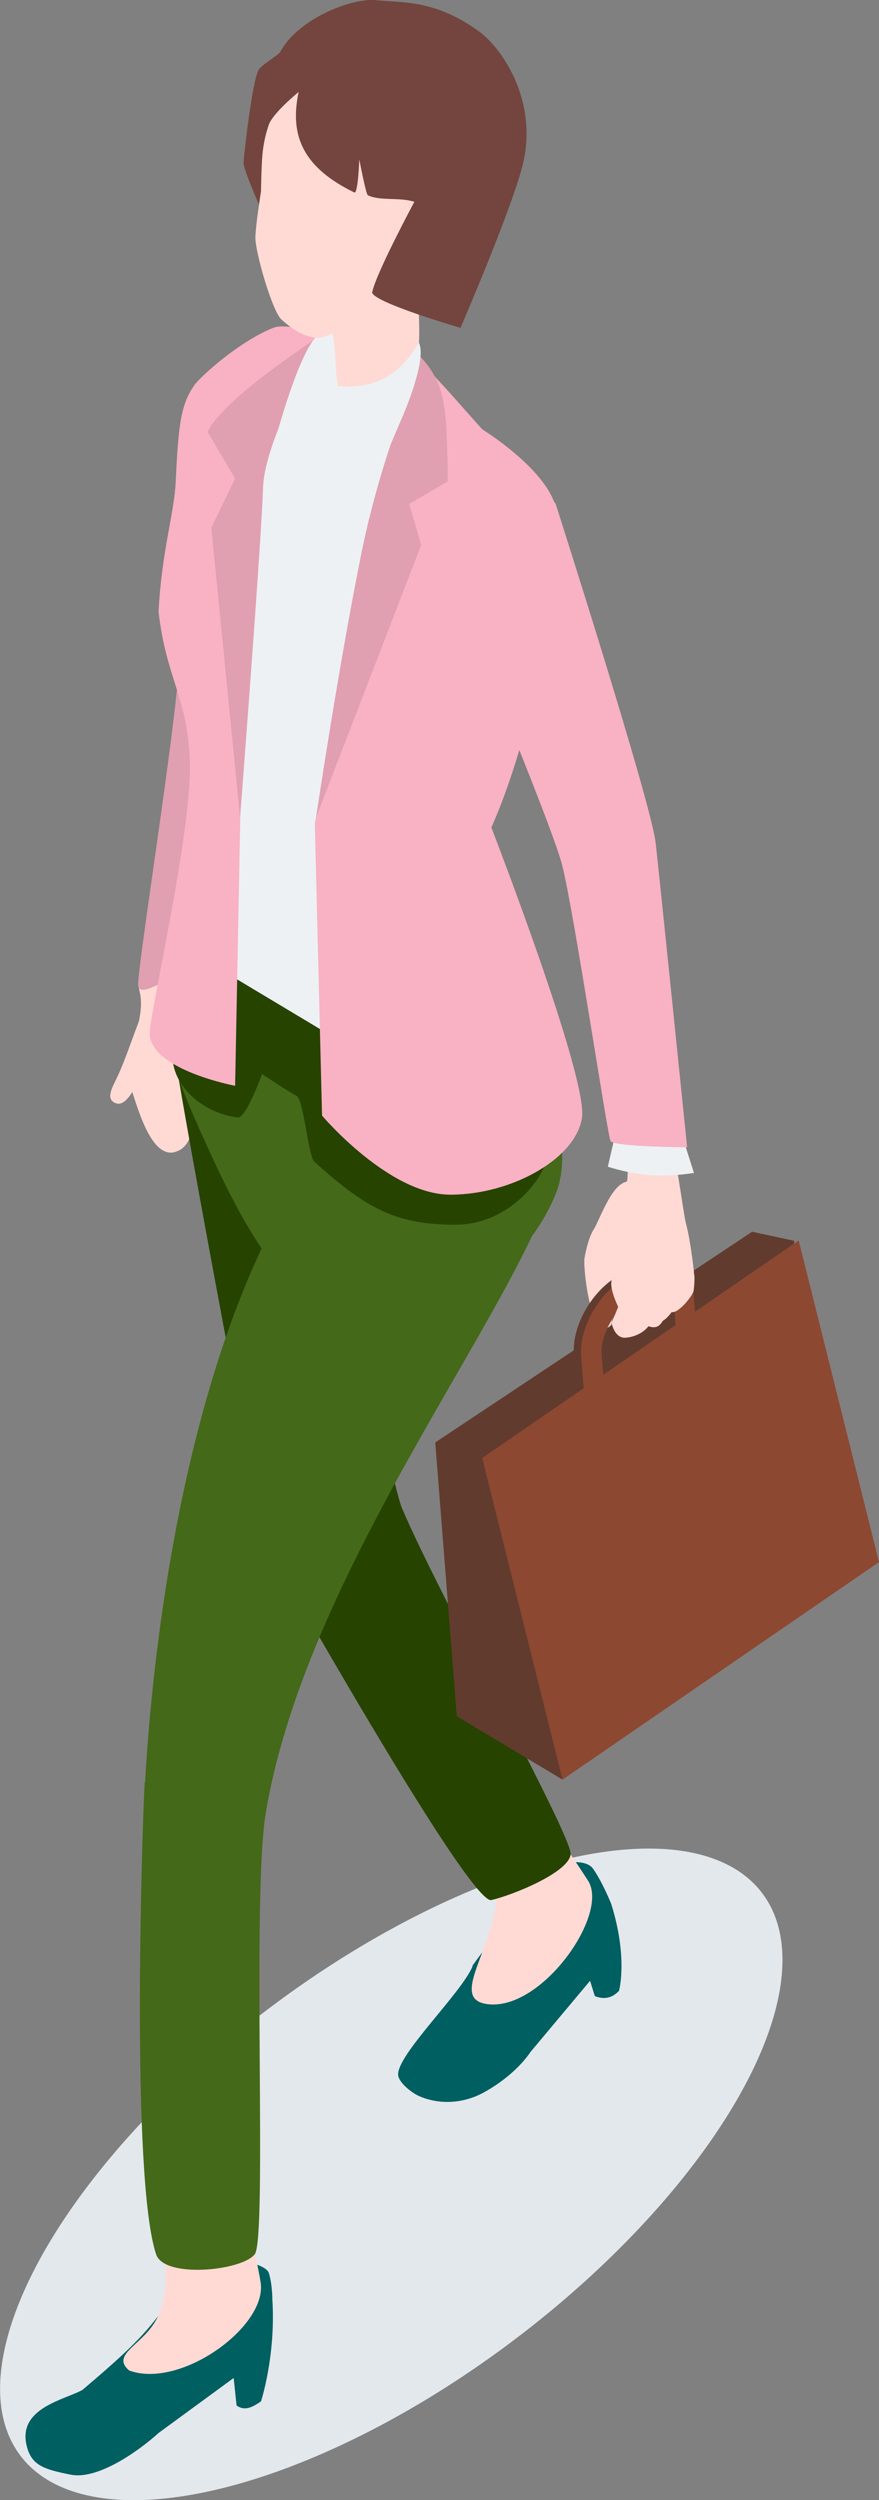
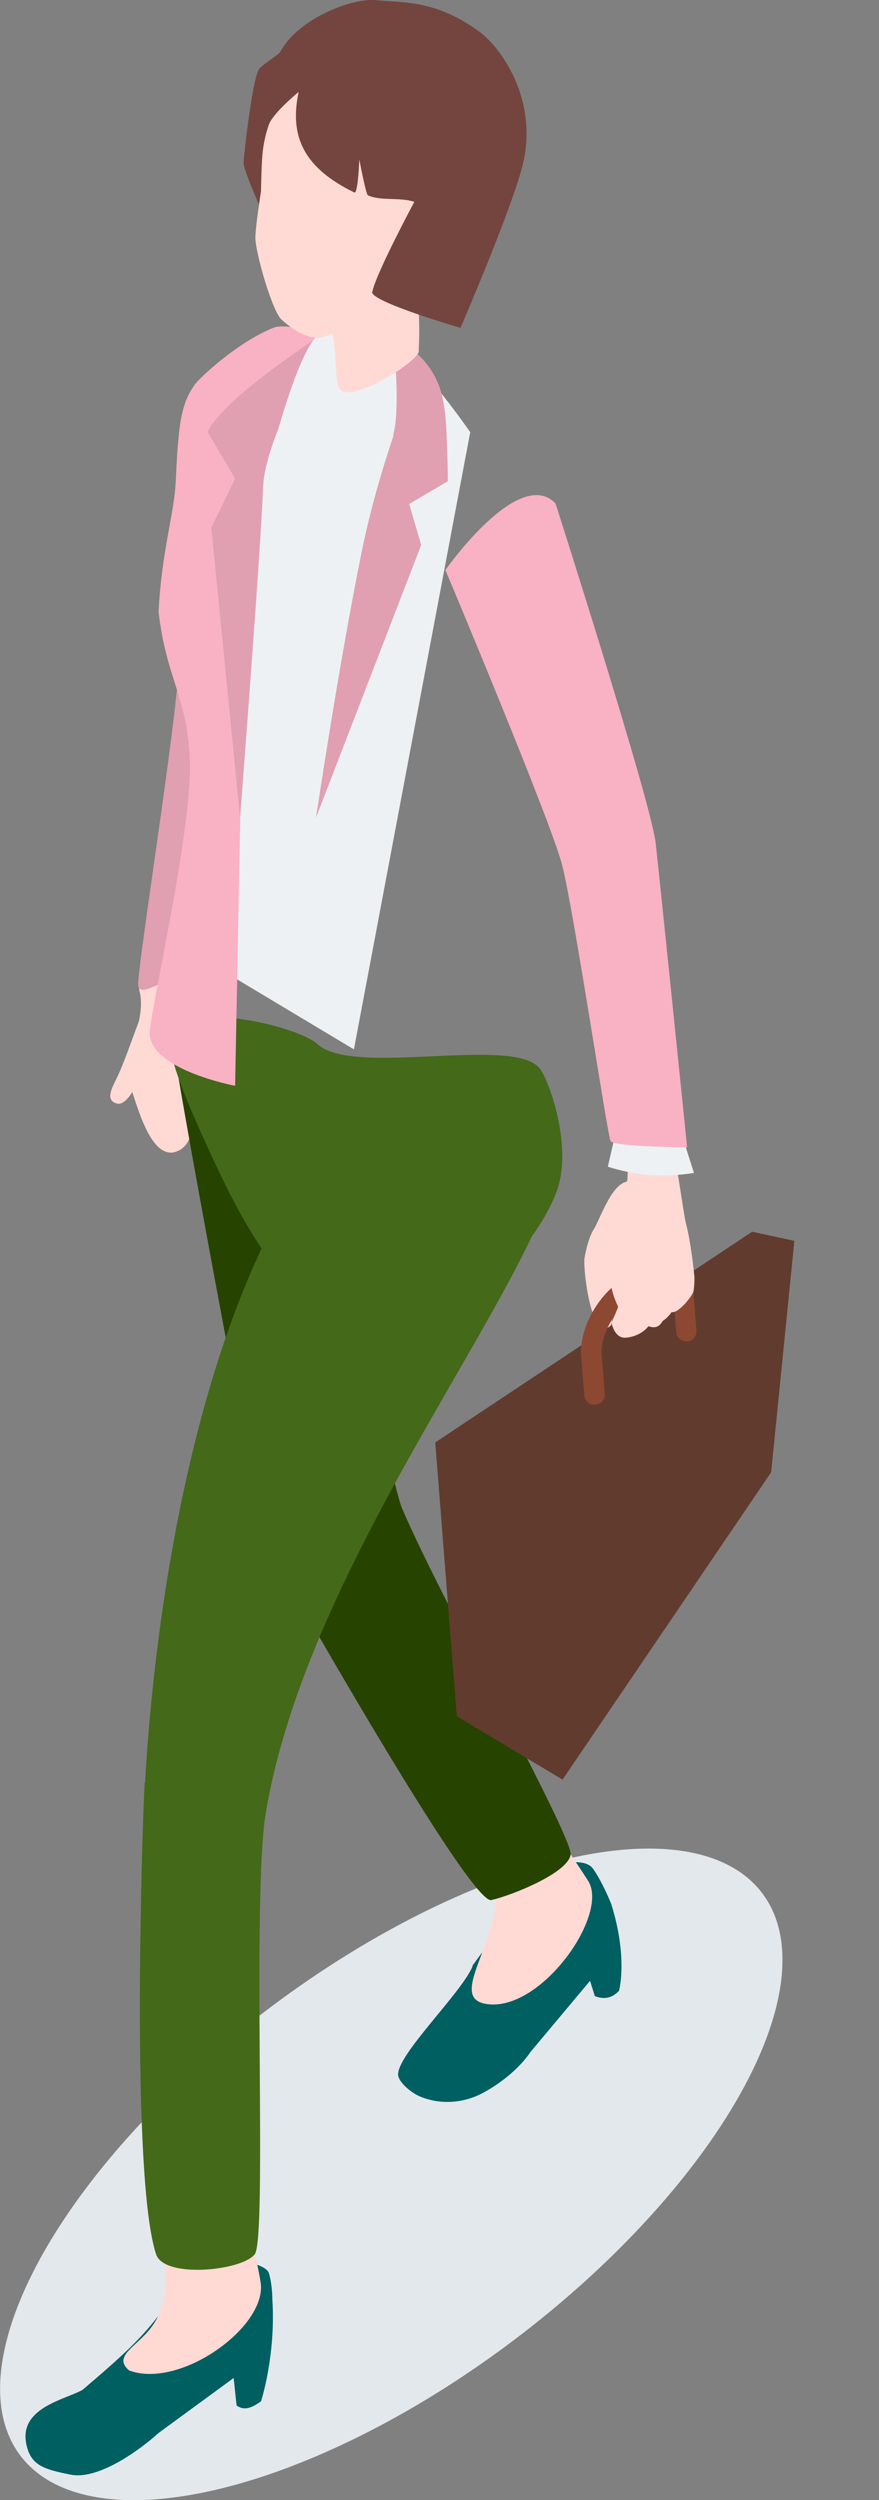
<svg xmlns="http://www.w3.org/2000/svg" viewBox="0 0 42.47 120.79">
  <rect x="0" y="0" width="42.47" height="120.79" fill="#808080" stroke="none" />
  <defs>
    <style>.d{fill:#f9b1c4;}.e{fill:#005f61;}.f{fill:#edf1f4;}.g{fill:#ffdad4;}.h{fill:#73453e;}.i{fill:#8d4832;}.j{fill:#e0a0b1;}.k{fill:#446919;}.l{fill:#264300;}.m{fill:#613b2e;}.n{fill:#e3e8ed;mix-blend-mode:multiply;}.o{isolation:isolate;}</style>
  </defs>
  <g class="o">
    <g id="a" />
    <g id="b">
      <g id="c">
        <g>
          <ellipse class="n" cx="18.9" cy="105.05" rx="22.49" ry="9.96" transform="translate(-59.65 32.79) rotate(-37.19)" />
          <g>
            <g>
              <g>
                <path class="g" d="M6.99,48.72c-.31,.53-.87,2.4-1.37,3.41-.25,.51-.51,1.01,0,1.18,.52,.17,1.01-.99,1.08-1.17,.19-.49,.43-1.03,.57-1.54,.09-.3,.01-2.4-.29-1.87Z" />
                <path class="g" d="M8.46,55.66c-1.33,.36-1.97-2.88-2.26-3.41-.46-.84,.94-2.87,.54-4.36-.22-.83,1.54-.69,1.67-.26,.38,1.22,.83,4.15,.88,4.48,.04,.34,.51,3.18-.82,3.54Z" />
              </g>
              <path class="j" d="M6.68,47.64c-.11-.54,1.85-12.62,1.98-15.71,.12-3.09,1.47-12.78,1.47-12.78l3.91-2.51s2,14.27,1.18,17.04c-.82,2.76-6.13,13.16-6.64,13.39-.5,.22-1.79,1.12-1.9,.58Z" />
            </g>
            <g>
              <g>
                <g>
                  <path class="e" d="M22.82,94.98c2.45-3.4,1.38-.95,2.59-4.56,1.09-.31,2.79-.77,3.24-.14s.88,1.7,.88,1.7c.82,2.61,.38,4.2,.38,4.2-.32,.35-.71,.44-1.17,.26l-.23-.74-2.88,3.44c-.49,.73-1.34,1.45-2.23,1.94-.96,.54-2.12,.63-3.13,.2-.4-.17-.98-.66-1.03-1-.14-.94,3.09-4.01,3.6-5.3Z" />
                  <path class="g" d="M23.57,96.83c2.61,.32,5.89-4.35,4.84-5.97-1.04-1.62-2.15-3.11-3.42-4.98-1.17-1.72-4.16,.16-3.36,1.09,1.25,1.46,2.59,3.71,2.3,5.27-.44,2.4-2.1,4.38-.36,4.59Z" />
                </g>
                <path class="l" d="M15.75,56.32s3.13,15.26,3.67,16.54c1.71,4.06,8.24,15.86,8.15,16.73-.09,.87-2.76,1.96-3.83,2.21-1.08,.24-10.85-17.15-10.85-17.15-.62-2.4-4.6-23.93-4.5-24.16,1.24-3.01,7.37,5.83,7.37,5.83Z" />
              </g>
              <g>
                <g>
                  <path class="e" d="M3.99,115.46c3.2-2.71,3.54-3.23,5.58-6.44,1.13-.03,3.25,.26,3.42,.8,.17,.54,.17,1.28,.17,1.28,.17,2.73-.55,4.92-.55,4.92-.4,.27-.77,.49-1.18,.2l-.14-1.33-3.62,2.65c-1.03,.93-2.97,2.28-4.26,2.02-1.3-.26-1.89-.45-2.12-1.39-.46-1.85,1.9-2.24,2.7-2.71Z" />
                  <path class="g" d="M6.22,114.52c2.46,.93,6.64-2.07,6.38-4.2-.24-1.53-.67-2.6-.66-3.77,.08-7.51,.46-8.55,.07-9.82-.39-1.27-3.72-.68-4.23,.15-.51,.83-.61,3.93,.08,10.65,.23,2.29,.24,3.29-.2,4.32-.61,1.42-2.36,1.85-1.43,2.67Z" />
                </g>
                <path class="k" d="M7.01,86.11c.14-2.45,1.03-17.71,6.68-27.85-.45-.31,13.25-1.95,13.25-1.95-1.19,6.06-12.06,19.05-14.1,31.29-.68,4.08,.08,20.51-.53,21.31-.61,.8-4.38,1.19-4.77,0-1.22-3.72-.68-20.36-.55-22.8Z" />
              </g>
              <path class="k" d="M8.19,50.39c.09,.99,.77,2.74,2.04,5.47,1.25,2.69,3.05,6.34,6.15,8.22,1.14,.69,2.67,.37,3.84-.27,1.17-.64,4.92-2.03,6.62-6.1,.88-2.12-.25-5.36-.73-6.05-1.17-1.67-9.03,.4-10.78-1.22-.99-.92-7.24-2.37-7.14-.05Z" />
-               <path class="l" d="M9.84,45.96c.12-.05-1.75,3.38-1.49,5.33,.19,1.43,1.65,2.52,3.14,2.7,.4,.05,1.17-2.1,1.17-2.1,0,0,1.3,.87,1.66,1.05,.37,.19,.56,2.92,.88,3.2,2.54,2.29,3.97,3.03,6.82,3.03,2.62,0,4.6-2.41,4.56-3.99-.05-1.89-16.83-9.2-16.74-9.23Z" />
            </g>
            <g>
              <path class="f" d="M18.16,15.78c1.92,1.26,4.56,5.1,4.56,5.1l-5.62,29.82-6.39-3.83,.28-8.67,.65-15.67s-.25-4.54,1.72-5.28c1.97-.74,2.89-2.72,4.81-1.47Z" />
              <path class="d" d="M15.46,15.99c-.47,0-1.74-.37-2.26-.15-1.67,.67-3.52,2.36-3.81,2.77-.64,.92-.77,1.84-.9,4.66-.07,1.54-.67,3.3-.83,6.28,.37,3.21,1.36,4.05,1.51,7.11,.15,3.15-1.71,11.24-1.93,13.11-.22,1.87,4.12,2.69,4.12,2.69l.25-12.97s-.13-12.08-.2-15.86c.28-1.93,1.97-4.09,2.76-5.66,.53-1.05,1.58-1.76,1.29-1.99Z" />
-               <path class="d" d="M26.86,24.51c-.5-1.89-3.55-3.76-3.55-3.76-.95-1.03-2.61-3.05-4.3-4.5,0,0,.97,2.63,.48,4.11-.49,1.48-4.28,19.41-4.28,19.41l.35,14.13s3.23,3.82,6.2,3.82,6.08-1.75,6.36-3.73c.28-1.98-4.38-14.01-4.38-14.01,2.27-5.1,3.62-13.57,3.13-15.46Z" />
              <path class="j" d="M10.03,20.86c.86-1.74,5.72-4.81,5.72-4.81,0,0-2.96,5.02-3.04,7.5-.09,2.78-1.11,15.94-1.11,15.94l-1.39-13.99,1.15-2.38-1.34-2.27Z" />
              <path class="j" d="M19,21.01c.37-1.31,0-4.77,0-4.77,2.21,1.27,2.37,2.83,2.49,3.59,.12,.76,.15,3.42,.15,3.42l-1.87,1.1,.58,1.98-5.08,13.17s1.1-7.4,2.21-12.86c.58-2.86,1.41-5.19,1.54-5.62Z" />
            </g>
            <g>
              <path class="f" d="M15.62,16.07c-1.01,.07-2.42,5.55-2.42,5.55,.64-.22,.74-.4,1.6-.84l.31-.37c-.04-.35,.49-3.5,.51-4.34Z" />
              <g>
                <path class="h" d="M17.2,2.6c-1.07-.17-2.75,.52-3.56,.97-.69,.39-.79-.75-1.15-.17-.3,.47-.74,4.32-.72,4.51,.04,.42,.92,2.38,.92,2.38,0,0,5.98-7.46,4.52-7.69Z" />
                <path class="g" d="M15.13,14.18c1.34,1.44,.93,3.36,1.21,4.48,.28,1.12,4.09-1.3,3.89-1.74,.12-2.32-.25-1.91,.38-3.24,1.37-2.88-4.24-.99-5.48,.5Z" />
                <path class="g" d="M15.31,16.33c-.68-.07-1.22-.46-1.7-.88-.47-.42-1.3-3.36-1.27-4,.02-.64,.27-2.2,.27-2.2,0,0,.02-1.26,.07-1.79,.43-4.4,4.68-5.52,8.3-3.59,4.6,2.45,2.13,5.1,.34,8.31-.25,.45-1.38,1.57-1.9,2.06-.52,.49-3.57,2.15-4.12,2.09Z" />
                <path class="g" d="M22.3,10.25c.84,.12,.39,1.34-.53,2.75-.1,.15-.93,.97-1.21,.82-.41-.22-.03-1.39,.25-1.46,1.19-.3-.32-2.36,1.48-2.1Z" />
-                 <path class="f" d="M20.24,16.56c-.45,.66-1.31,2.32-3.91,2.1l-1.53,2.12c.22,.82,2.87,3.52,2.87,3.52l1.84-4.32s1.13-2.62,.73-3.42Z" />
                <path class="h" d="M17.98,14.1c-.1,.47,4.27,1.74,4.27,1.74,0,0,2.63-6.09,3.05-8.07,.64-2.97-1.04-5.43-2.14-6.24C21.01-.04,19.41,.14,18.18,.01c-1.15-.13-3.76,.88-4.63,2.48-.11,.2-.99,.67-1.06,.92-.57,1.96,.44,2.84,.44,2.84,0,0-.15-.42,1.5-1.81-.47,2.19,.29,3.69,2.69,4.86,.18,.09,.24-1.6,.24-1.6,0,0,.32,1.68,.41,1.73,.56,.29,1.56,.09,2.25,.32,0,0-1.85,3.45-2.03,4.35Z" />
              </g>
            </g>
            <g>
              <g>
-                 <path class="g" d="M30.14,58.42c-.99,.44-1.56,.48-1.9,2.37-.07,.39,.25,3.65,1.1,3.38,.41-.13,.13-1.01,.15-1.34,.06-.85,.48-1.57,.93-2.27,.59-.92,.3-1.37-.29-2.13Z" />
+                 <path class="g" d="M30.14,58.42c-.99,.44-1.56,.48-1.9,2.37-.07,.39,.25,3.65,1.1,3.38,.41-.13,.13-1.01,.15-1.34,.06-.85,.48-1.57,.93-2.27,.59-.92,.3-1.37-.29-2.13" />
                <g>
-                   <path class="m" d="M28.38,67.78s.03,0,.04,0c.27-.02,.47-.26,.45-.53l-.15-1.91c-.07-.88,.6-2.13,1.46-2.73l.78-.54c.37-.26,.73-.35,.94-.25,.2,.1,.25,.38,.27,.54l.15,1.91c.02,.27,.26,.47,.53,.45,.27-.02,.47-.26,.45-.53l-.15-1.91c-.05-.64-.34-1.12-.82-1.35-.54-.26-1.25-.14-1.93,.33l-.78,.54c-1.16,.8-1.99,2.38-1.89,3.62l.15,1.91c.02,.26,.24,.45,.49,.45Z" />
                  <polygon class="m" points="22.07 82.92 27.18 85.98 37.26 71.13 38.38 59.95 36.34 59.51 21.03 69.69 22.07 82.92" />
-                   <polygon class="i" points="27.18 85.98 42.47 75.47 38.59 59.93 23.3 70.44 27.18 85.98" />
                  <path class="i" d="M28.73,67.87s.03,0,.04,0c.27-.02,.47-.26,.45-.53l-.15-1.91c-.07-.88,.6-2.13,1.46-2.73l.78-.54c.37-.25,.73-.35,.94-.25,.2,.1,.25,.38,.27,.54l.15,1.91c.02,.27,.26,.47,.53,.45,.27-.02,.47-.26,.45-.53l-.15-1.91c-.05-.64-.34-1.12-.82-1.35-.55-.26-1.25-.14-1.93,.33l-.78,.54c-1.16,.79-1.99,2.38-1.89,3.62l.15,1.91c.02,.26,.24,.45,.49,.45Z" />
                </g>
                <path class="g" d="M29.61,61.74c-.27,.34,.26,1.4,.26,1.4l-.32,.77s.13,.76,.68,.72c.55-.04,1.32-.41,1.32-1.23,0-.39-.27-1.35-.41-1.66-.23-.53-1.17-.63-1.5-.04,.07,.07,.13,.07-.03,.05Z" />
                <path class="g" d="M28.54,59.68c.42-.65,.95-2.43,1.74-2.59,.11-.02-.03-2.37,.27-2.74,.46-.58,1.43,.74,1.82,.82,.22,.04,.64,3.44,.77,3.93,.24,.9,.39,2.37,.39,2.37,0,0-.08,.83-.58,.93-.36,.07-.74,.19-1.1,.21-1.14,.06-1.86-.64-2.66-1.4-.51-.48-.78-1.08-.65-1.53Z" />
                <path class="g" d="M32.64,62.37c.16,1-.62,1.45-.62,1.45-.28,.49-.65,.29-1.09,.08,0,0-.07-1.71,.63-2.24,.7-.14,1.03,.3,1.09,.71Z" />
                <path class="g" d="M32.74,62.08c.43,.56-.63,1.96-.74,1.53-.11-.46,.1-.5,.19-.97,.1-.54,.32-.71,.55-.56Z" />
                <path class="g" d="M32.61,62.1c.14-.18,.65-.58,.89-.6,.1-.01,.04,.79,0,.91-.11,.29-.75,1.07-1.06,.98-.31-.08-.16-.85,.17-1.28Z" />
              </g>
              <g>
                <path class="f" d="M29.37,56.37c1.29,.4,2.52,.55,4.16,.3l-.55-1.73-3.2-.36-.41,1.78Z" />
                <path class="d" d="M29.5,55.13c.15,.28,3.7,.3,3.7,.3,0,0-1.3-12.73-1.52-14.7-.22-1.97-4.84-16.41-4.84-16.41-1.78-1.83-5.32,3.22-5.32,3.22,0,0,5.14,12.23,5.65,14.29,.57,2.27,2.18,13.02,2.33,13.3Z" />
              </g>
            </g>
          </g>
        </g>
      </g>
    </g>
  </g>
</svg>